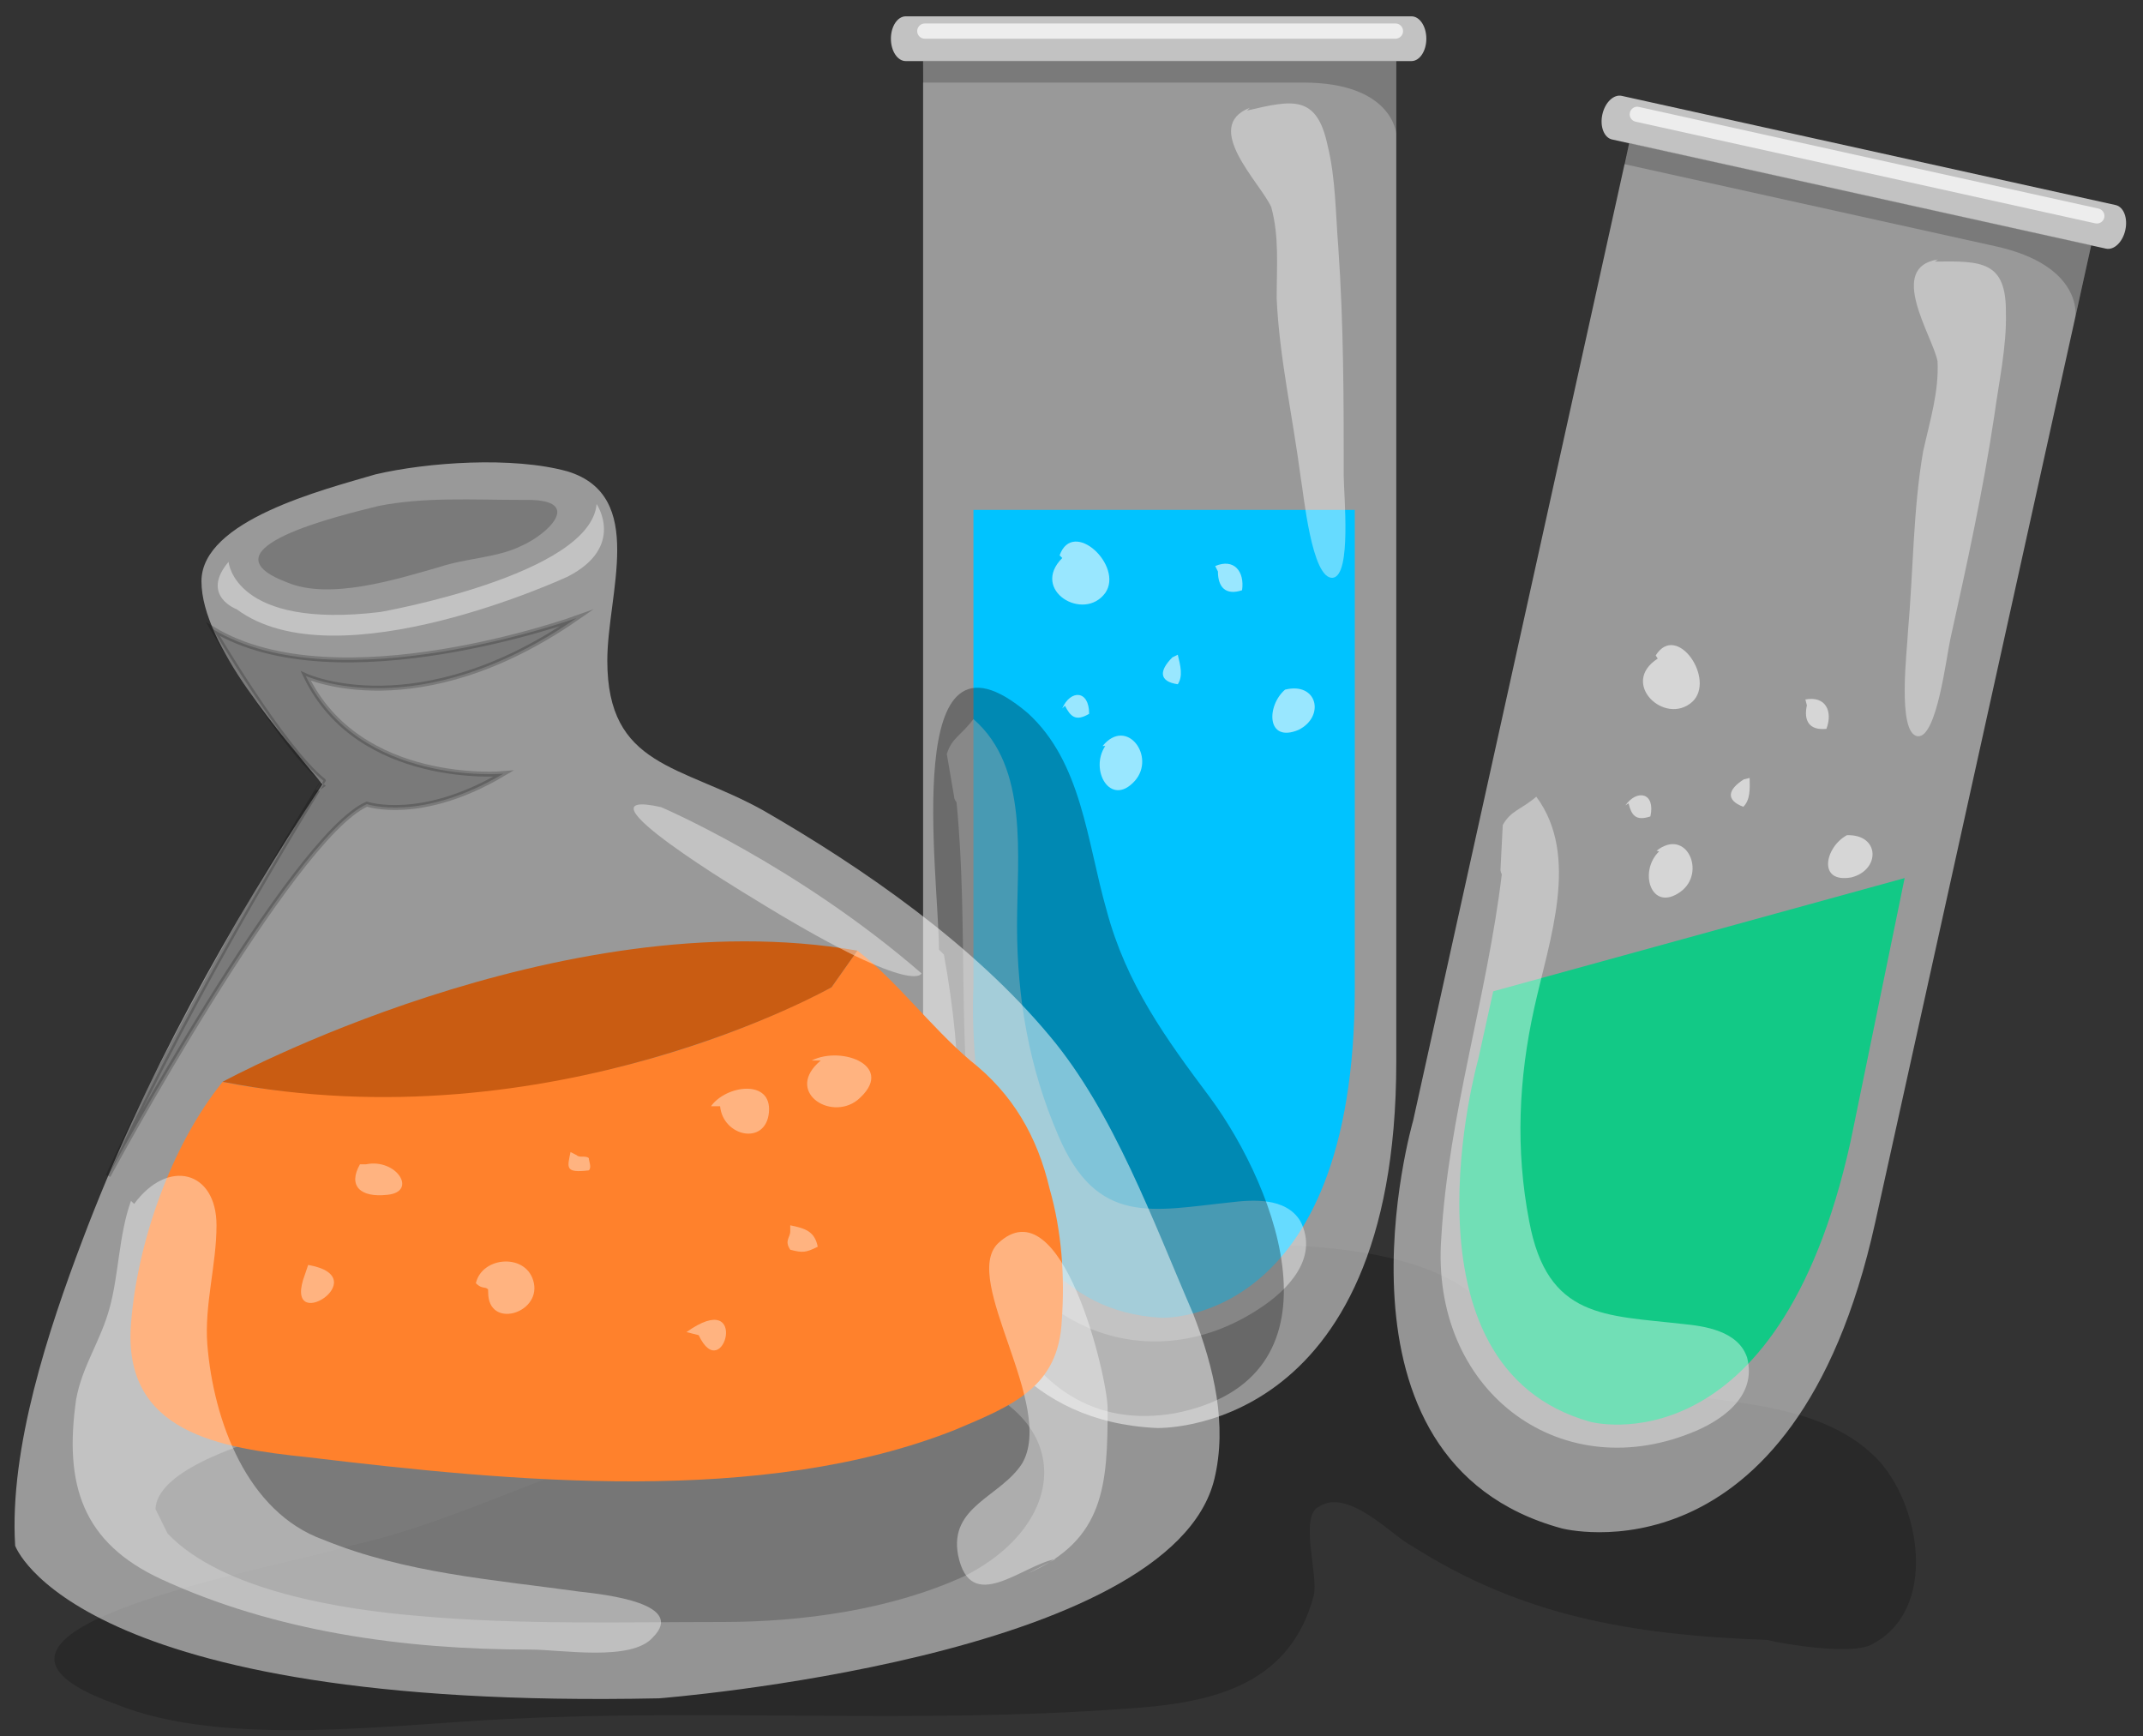
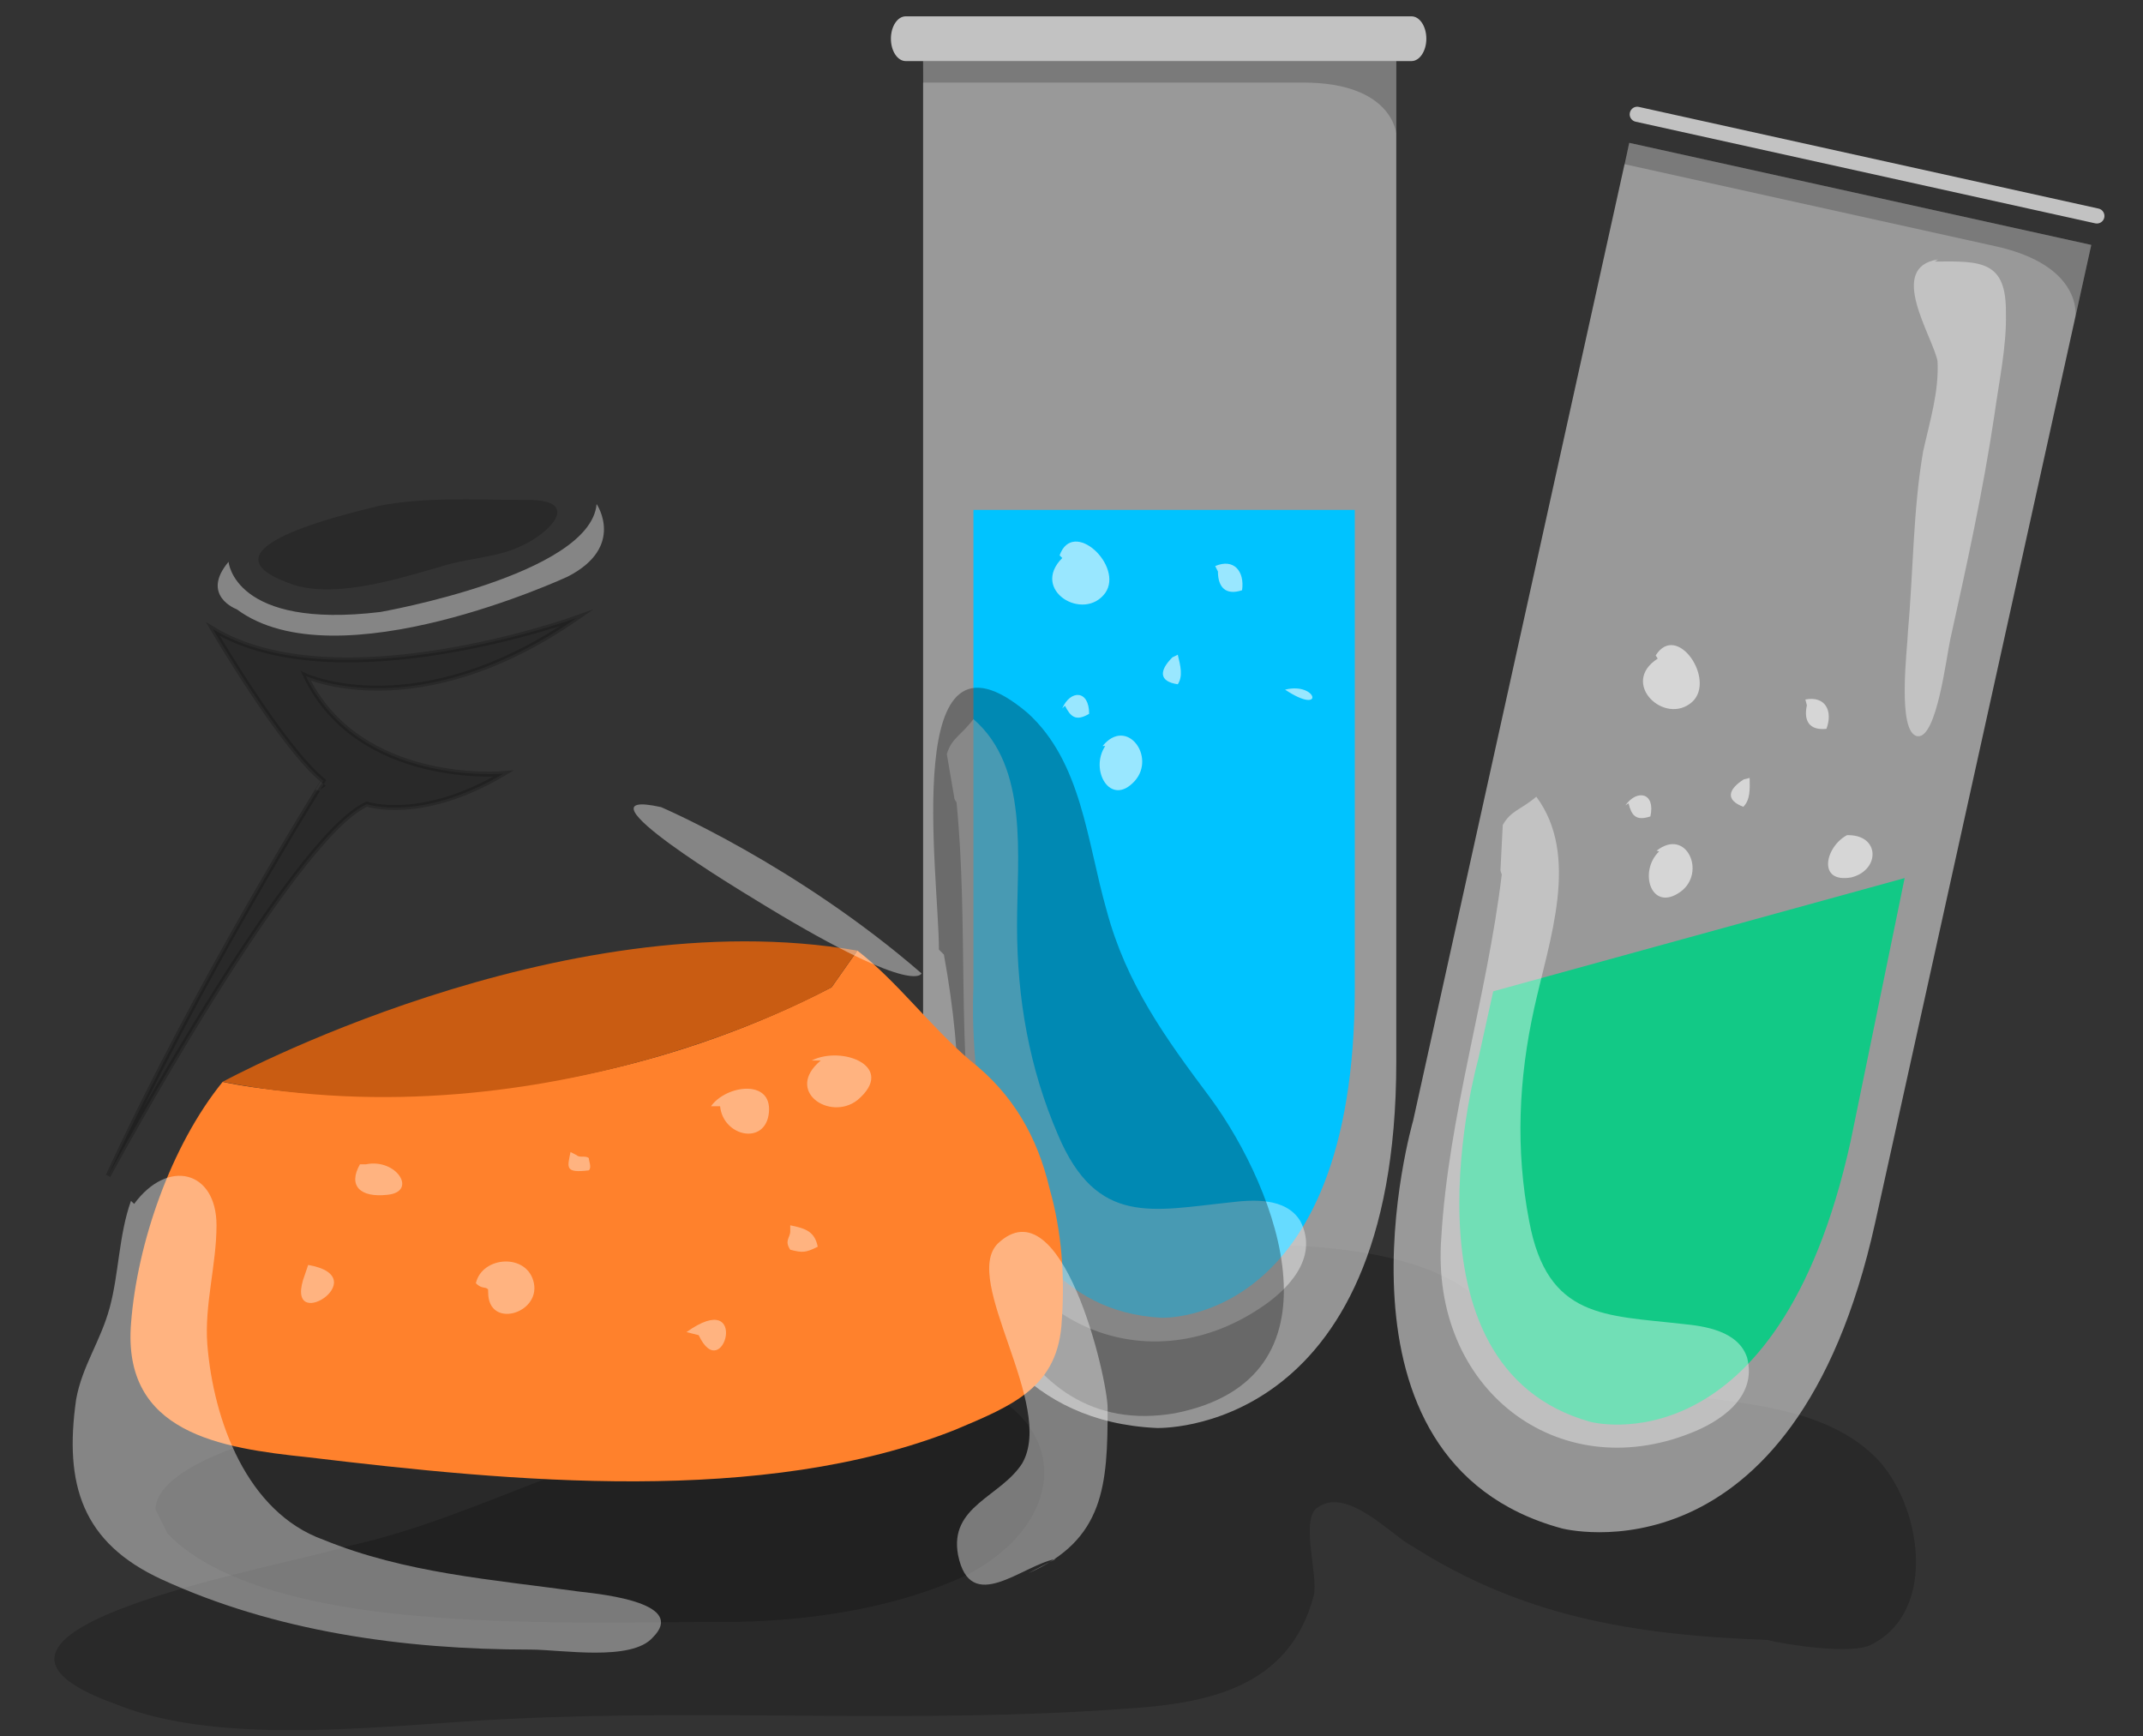
<svg xmlns="http://www.w3.org/2000/svg" width="100" height="81" viewBox="0 0 100 81" fill="none">
  <rect x="0" y="0" width="100" height="81" fill="#333333" stroke="none" />
  <g opacity="0.2">
    <path d="M41.284 64.325C36.455 66.624 30.701 67.086 25.64 68.927C22.648 70.079 19.428 71.457 16.208 72.147C13.447 73.067 -4.265 76.056 5.398 79.511C10.458 81.583 18.512 80.431 23.803 80.2C33.235 79.738 42.898 80.431 52.33 79.738C56.239 79.506 60.152 78.817 61.304 74.446C61.535 73.525 60.614 70.764 61.535 70.306C62.913 69.385 64.986 71.684 65.906 72.147C70.967 75.366 76.027 76.287 82.471 76.518C83.391 76.749 86.38 77.207 87.3 76.749C90.52 75.139 89.599 70.079 87.531 68.007C84.77 65.245 79.94 65.476 76.49 64.787C72.35 63.867 71.429 62.488 68.436 60.185C63.376 56.503 48.19 58.112 43.361 61.563C42.44 62.253 41.982 62.942 41.52 64.094" fill="black" />
  </g>
  <path opacity="0.7" d="M66.558 1.806C66.558 2.38 66.248 2.85 65.864 2.85H42.266C41.882 2.85 41.573 2.384 41.573 1.806C41.573 1.228 41.882 0.762 42.266 0.762H65.864C66.248 0.762 66.558 1.228 66.558 1.806Z" fill="white" />
  <path opacity="0.5" d="M65.155 2.826V49.543C65.155 67.082 53.956 66.628 53.956 66.628C41.998 66.058 43.075 49.543 43.075 49.543V2.826H65.155Z" fill="white" />
  <path opacity="0.2" d="M43.075 2.826H65.155V6.243C65.155 6.243 64.99 3.845 60.788 3.853H43.047L43.075 2.826Z" fill="black" />
-   <path opacity="0.7" d="M65.472 1.451C65.472 1.645 65.316 1.806 65.117 1.806H43.154C42.96 1.806 42.799 1.649 42.799 1.451C42.799 1.257 42.956 1.096 43.154 1.096H65.121C65.316 1.096 65.472 1.257 65.472 1.451Z" fill="white" />
  <path d="M63.219 23.791V46.093C63.219 61.898 54.191 61.485 54.191 61.485C44.553 60.973 45.424 46.093 45.424 46.093V23.791H63.219Z" fill="#00C3FF" />
  <g opacity="0.6">
    <path d="M49.569 26.036C48.066 27.539 50.572 29.041 51.575 27.667C52.45 26.412 50.072 24.158 49.445 25.913" fill="white" />
    <path d="M56.833 26.664C56.833 27.415 57.209 27.791 57.96 27.539C58.084 26.664 57.584 26.036 56.705 26.412" fill="white" />
    <path d="M54.707 30.672C54.08 31.299 54.08 31.799 54.959 31.927C55.211 31.551 55.083 31.051 54.959 30.548" fill="white" />
    <path d="M51.575 34.808C50.823 35.934 51.826 37.689 52.953 36.438C53.956 35.311 52.578 33.429 51.451 34.808" fill="white" />
    <path d="M49.696 32.929C49.948 33.429 50.196 33.681 50.823 33.305C50.823 32.178 49.948 32.178 49.568 33.053" fill="white" />
-     <path d="M59.966 32.178C59.091 32.929 59.091 34.684 60.594 34.056C61.848 33.429 61.473 31.803 59.966 32.178Z" fill="white" />
+     <path d="M59.966 32.178C61.848 33.429 61.473 31.803 59.966 32.178Z" fill="white" />
  </g>
  <g opacity="0.4">
    <path d="M44.182 35.183C44.409 34.432 44.859 34.308 45.424 33.553C48.025 35.806 47.459 39.942 47.459 43.199C47.459 46.584 48.025 49.841 49.378 52.969C51.186 57.229 53.787 56.478 57.403 56.102C58.418 55.979 60.003 55.851 60.68 56.978C61.584 58.732 60.003 60.234 58.872 60.986C53.337 64.746 46.555 61.613 45.54 54.596C44.636 48.957 45.201 43.195 44.636 37.433C44.636 37.433 44.524 37.309 44.524 37.181L44.182 35.183Z" fill="white" />
  </g>
  <g opacity="0.4">
-     <path d="M58.191 5.158C60.321 4.659 61.448 4.407 61.951 6.789C62.327 8.291 62.327 10.045 62.451 11.548C62.703 15.18 62.703 18.689 62.703 22.197C62.703 23.072 63.078 26.833 62.203 26.957C61.2 27.08 60.825 22.949 60.701 22.321C60.325 19.44 59.698 16.683 59.574 13.925C59.574 12.423 59.698 11.044 59.322 9.666C58.823 8.539 56.065 5.909 58.319 5.03" fill="white" />
-   </g>
-   <path opacity="0.7" d="M99.175 10.735C99.052 11.296 98.647 11.684 98.271 11.601L75.226 6.508C74.851 6.425 74.648 5.901 74.772 5.34C74.896 4.778 75.301 4.39 75.676 4.473L98.721 9.567C99.097 9.649 99.299 10.173 99.175 10.735Z" fill="white" />
+     </g>
  <path opacity="0.5" d="M97.586 11.428L87.502 57.048C83.717 74.174 72.878 71.313 72.878 71.313C61.324 68.176 65.943 52.285 65.943 52.285L76.027 6.665L97.586 11.428Z" fill="white" />
  <path opacity="0.2" d="M76.027 6.661L97.586 11.428L96.847 14.763C96.847 14.763 97.207 12.386 93.1 11.486L75.779 7.655L76.027 6.661Z" fill="black" />
  <path opacity="0.7" d="M98.193 10.153C98.152 10.343 97.962 10.462 97.772 10.421L76.324 5.678C76.134 5.637 76.011 5.447 76.056 5.257C76.097 5.067 76.287 4.943 76.477 4.989L97.925 9.732C98.115 9.773 98.234 9.963 98.193 10.153Z" fill="white" />
  <path d="M88.877 40.97L86.355 53.258C82.945 68.692 74.219 66.343 74.219 66.343C64.919 63.764 68.981 49.42 68.981 49.42L69.679 46.254L88.877 40.97Z" fill="#12C986" />
  <g opacity="0.6">
    <path d="M77.356 30.73C75.565 31.873 77.686 33.883 78.962 32.752C80.089 31.721 78.252 29.004 77.261 30.581" fill="white" />
    <path d="M84.316 32.909C84.154 33.644 84.439 34.09 85.228 34.007C85.537 33.177 85.186 32.459 84.245 32.637" fill="white" />
    <path d="M81.373 36.364C80.625 36.839 80.518 37.33 81.348 37.644C81.674 37.33 81.657 36.814 81.645 36.298" fill="white" />
    <path d="M77.422 39.724C76.444 40.661 77.047 42.593 78.417 41.61C79.639 40.727 78.698 38.593 77.302 39.695" fill="white" />
    <path d="M75.994 37.483C76.13 38.028 76.32 38.325 77.013 38.093C77.257 36.991 76.403 36.802 75.845 37.578" fill="white" />
    <path d="M86.185 38.969C85.166 39.514 84.79 41.227 86.392 40.938C87.75 40.595 87.733 38.923 86.185 38.969Z" fill="white" />
  </g>
  <g opacity="0.4">
    <path d="M70.124 38.494C70.508 37.809 70.975 37.784 71.689 37.173C73.74 39.934 72.296 43.852 71.594 47.03C70.863 50.332 70.711 53.634 71.359 56.986C72.205 61.535 74.904 61.361 78.516 61.774C79.536 61.873 81.108 62.092 81.525 63.339C82.029 65.246 80.159 66.372 78.896 66.864C72.68 69.34 66.736 64.816 67.256 57.745C67.59 52.045 69.386 46.539 70.079 40.793C70.079 40.793 69.996 40.644 70.021 40.525L70.124 38.494Z" fill="white" />
  </g>
  <g opacity="0.4">
    <path d="M90.284 12.204C92.472 12.175 93.628 12.175 93.603 14.606C93.644 16.154 93.269 17.867 93.067 19.361C92.526 22.965 91.77 26.387 91.011 29.813C90.821 30.672 90.379 34.419 89.496 34.353C88.489 34.258 89.017 30.139 89.03 29.503C89.285 26.61 89.269 23.782 89.74 21.062C90.066 19.593 90.483 18.276 90.412 16.848C90.165 15.638 88.043 12.476 90.433 12.105" fill="white" />
  </g>
  <g opacity="0.3">
    <path d="M43.814 44.309C43.814 40.859 41.973 28.207 47.955 33.268C50.485 35.567 50.716 39.249 51.636 42.468C52.557 45.919 54.398 48.45 56.466 51.211C59.685 55.582 62.909 64.325 54.856 65.935C47.034 67.313 44.735 57.654 44.735 51.9C44.735 49.37 44.504 47.071 44.046 44.541" fill="black" />
  </g>
  <g opacity="0.5">
-     <path d="M15.089 36.52C10.677 43.212 6.689 50.332 3.841 57.882C2.277 62.009 0.424 67.565 0.708 72.122C0.708 72.122 3.416 79.816 30.754 79.242C30.754 79.242 54.678 77.389 56.672 68.989C57.267 66.492 56.672 63.862 55.677 61.299C53.824 57.027 51.975 51.9 48.986 48.342C45.428 44.07 40.301 40.512 35.6 37.804C31.753 35.67 28.339 35.81 28.339 30.824C28.339 27.691 30.189 23.134 26.486 21.995C23.923 21.285 19.935 21.566 17.517 22.135C15.098 22.849 9.401 24.274 9.401 27.122C9.401 30.11 13.244 34.382 15.098 36.661" fill="white" />
-   </g>
+     </g>
  <g opacity="0.2">
    <path d="M7.255 70.413C7.395 67.14 20.212 65.287 22.775 64.857C29.326 63.718 38.011 62.154 44.562 64.288C50.258 66.141 49.828 71.123 44.991 73.546C41.573 75.111 37.441 75.68 33.739 75.68C29.041 75.68 24.199 75.821 19.498 75.395C16.08 75.111 10.384 74.256 7.821 71.552L7.255 70.413Z" fill="black" />
  </g>
  <path d="M40.008 44.355C41.858 45.779 43.426 47.913 45.276 49.482C47.269 51.046 48.408 53.04 48.978 55.463C49.548 57.456 49.692 59.59 49.548 61.588C49.407 64.721 47.269 65.576 44.566 66.715C35.596 70.273 23.919 69.138 14.375 67.994C10.248 67.565 5.691 66.855 6.116 61.729C6.401 58.026 7.965 53.469 10.388 50.48C10.388 50.48 24.216 53.613 38.803 46.068L40.008 44.355Z" fill="#FF812C" />
  <path d="M10.388 50.476C10.388 50.476 26.053 41.932 40.008 44.355L38.803 46.064C38.807 46.064 25.768 53.469 10.388 50.476Z" fill="#C95C12" />
  <g opacity="0.4">
    <path d="M6.26 56.173C7.825 54.038 10.103 54.608 10.103 57.172C10.103 59.021 9.534 60.874 9.674 62.727C9.959 66.285 11.523 70.558 15.085 71.841C18.928 73.406 22.916 73.691 27.047 74.264C28.331 74.405 32.03 74.834 30.465 76.398C29.471 77.538 26.193 76.968 24.769 76.968C18.788 76.968 12.807 76.114 7.54 73.691C3.837 71.982 2.983 69.278 3.553 65.291C3.837 63.726 4.692 62.587 5.117 61.019C5.546 59.454 5.546 57.601 6.112 56.032" fill="white" />
  </g>
  <g opacity="0.4">
    <path d="M47.983 73.406C51.542 71.841 51.686 69.278 51.686 65.716C51.686 64.292 49.552 55.178 46.559 58.026C44.851 59.735 49.267 65.571 47.699 68.279C46.7 69.844 44.281 70.273 44.706 72.551C45.276 75.4 47.699 73.026 49.263 72.741" fill="white" />
  </g>
  <g opacity="0.2">
    <path d="M24.344 23.325C22.066 23.325 19.787 23.18 17.653 23.61C15.944 24.039 9.253 25.603 13.381 27.168C15.374 28.022 18.508 27.027 20.501 26.458C21.785 26.032 23.205 26.032 24.344 25.463C25.624 24.893 27.192 23.325 24.629 23.325" fill="black" />
  </g>
  <path opacity="0.2" d="M5.047 54.86C5.047 54.86 13.595 39.084 17.12 37.519C17.12 37.519 19.647 38.382 23.489 36.099C23.489 36.099 16.753 36.706 14.268 31.538C14.268 31.538 19.502 33.961 26.907 28.834C26.907 28.834 15.742 32.867 9.934 29.355C9.934 29.355 13.178 34.902 15.09 36.429C15.09 36.425 9.249 45.717 5.047 54.86Z" fill="black" stroke="black" stroke-width="0.23" stroke-miterlimit="10" />
  <path opacity="0.4" d="M30.849 37.66C30.849 37.66 37.16 40.351 43.001 45.416C43.001 45.416 42.716 46.6 35.026 41.845C35.026 41.845 26.387 36.665 30.849 37.66Z" fill="white" />
  <path opacity="0.4" d="M10.665 26.213C10.665 26.213 10.916 29.379 17.752 28.554C17.752 28.554 27.551 26.837 27.84 23.518C27.84 23.518 29.206 25.516 26.486 26.907C26.486 26.907 15.725 31.906 11.044 28.426C11.044 28.43 9.335 27.794 10.665 26.213Z" fill="white" />
  <g opacity="0.4">
    <path d="M16.798 54.324C16.229 55.318 16.798 55.892 18.078 55.748C19.502 55.607 18.507 54.039 17.083 54.324" fill="white" />
    <path d="M26.622 53.754C26.482 54.464 26.337 54.749 27.477 54.608C27.621 54.468 27.477 54.183 27.477 54.039C27.332 53.898 27.047 54.039 26.907 53.898" fill="white" />
    <path d="M22.78 60.304C22.78 62.013 25.198 61.303 24.914 59.875C24.629 58.451 22.495 58.595 22.206 59.875C22.491 60.16 22.635 60.015 22.775 60.16" fill="white" />
    <path d="M36.876 57.457C36.876 57.742 36.591 57.886 36.876 58.311C37.445 58.456 37.59 58.456 38.159 58.171C38.015 57.457 37.59 57.316 36.876 57.172" fill="white" />
    <path d="M38.3 49.482C36.591 50.906 38.729 52.33 40.009 51.331C41.862 49.767 39.299 48.768 37.875 49.482" fill="white" />
    <path d="M33.602 51.616C33.742 53.04 35.736 53.465 35.881 51.9C36.025 50.336 33.887 50.621 33.177 51.616" fill="white" />
    <path d="M32.603 62.298C33.743 64.717 35.026 60.02 32.034 62.154L32.603 62.298Z" fill="white" />
    <path d="M14.235 59.45C13.096 62.443 17.653 59.591 14.38 59.021L14.235 59.45Z" fill="white" />
  </g>
</svg>